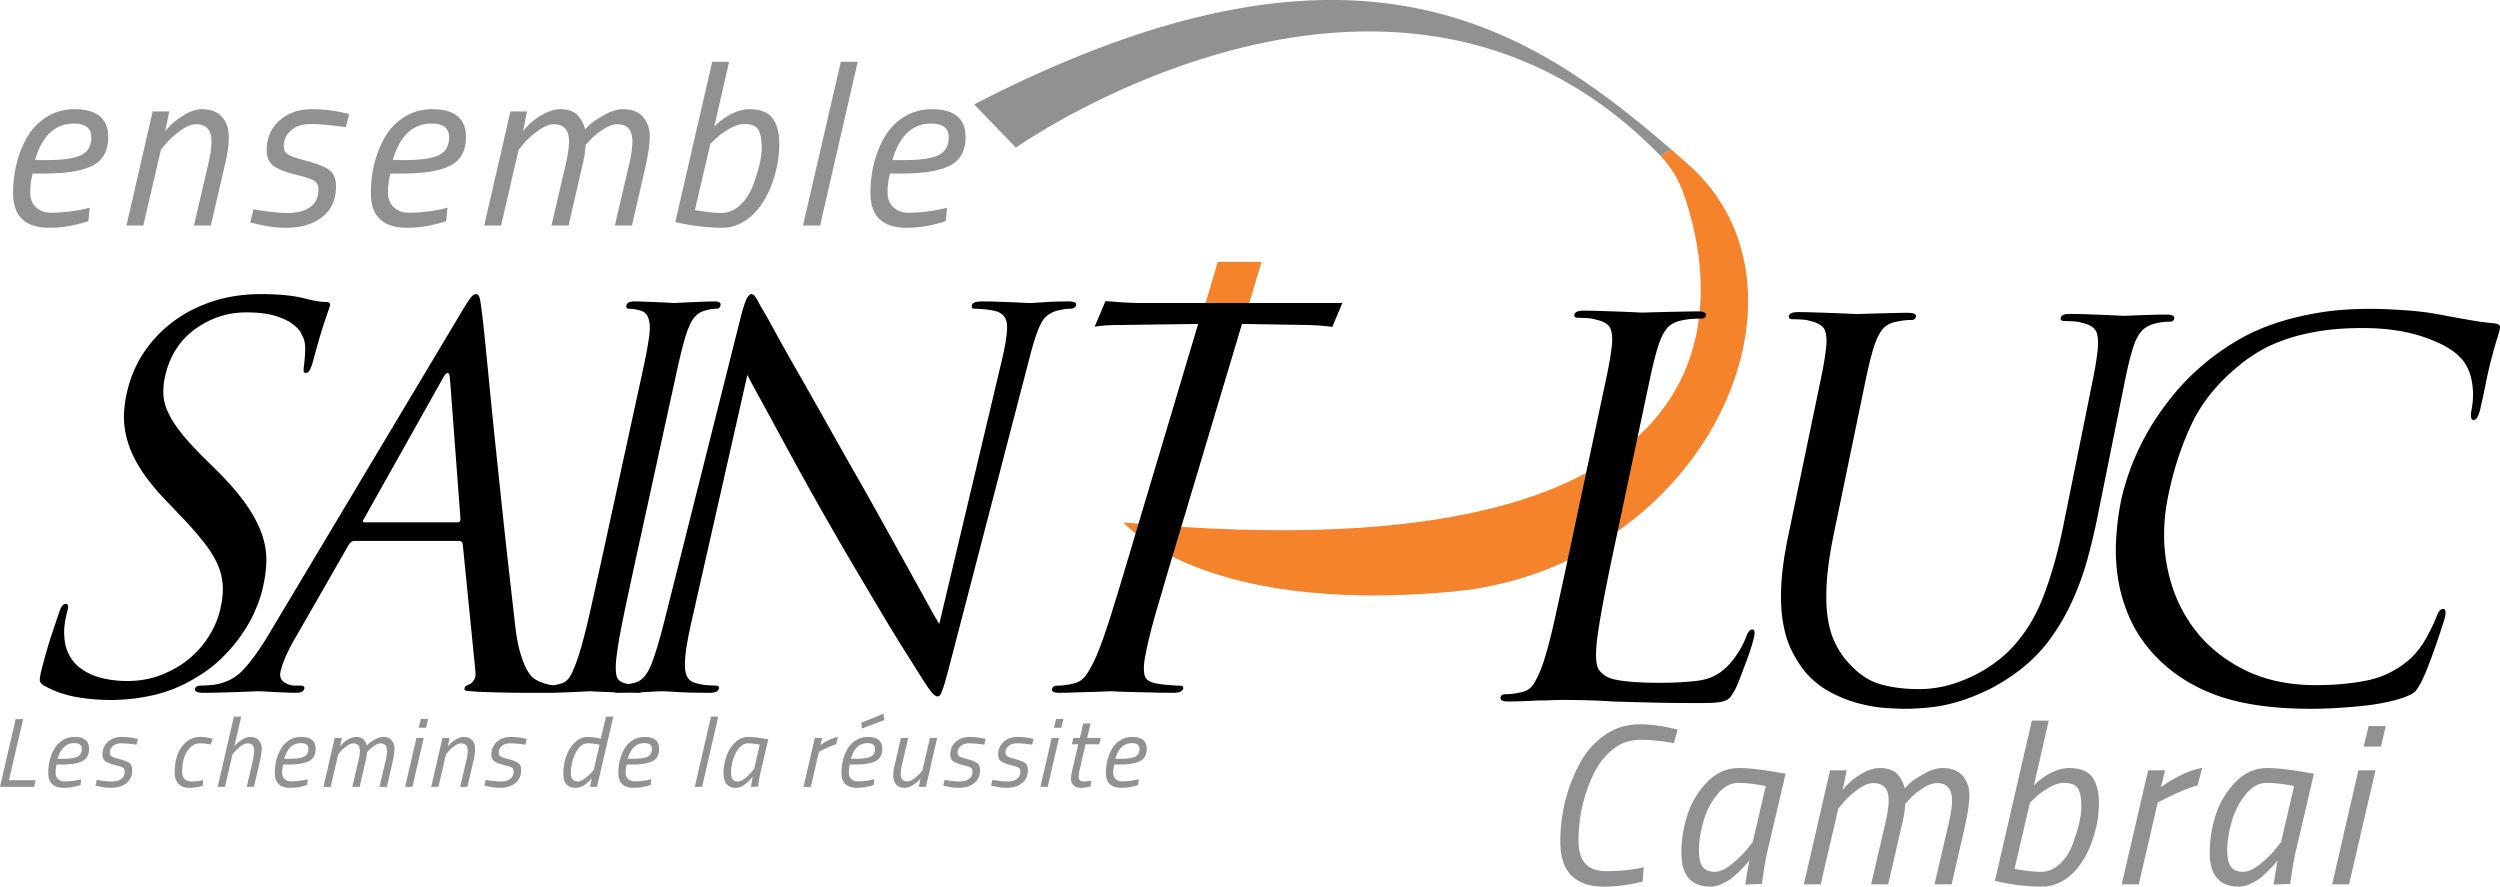
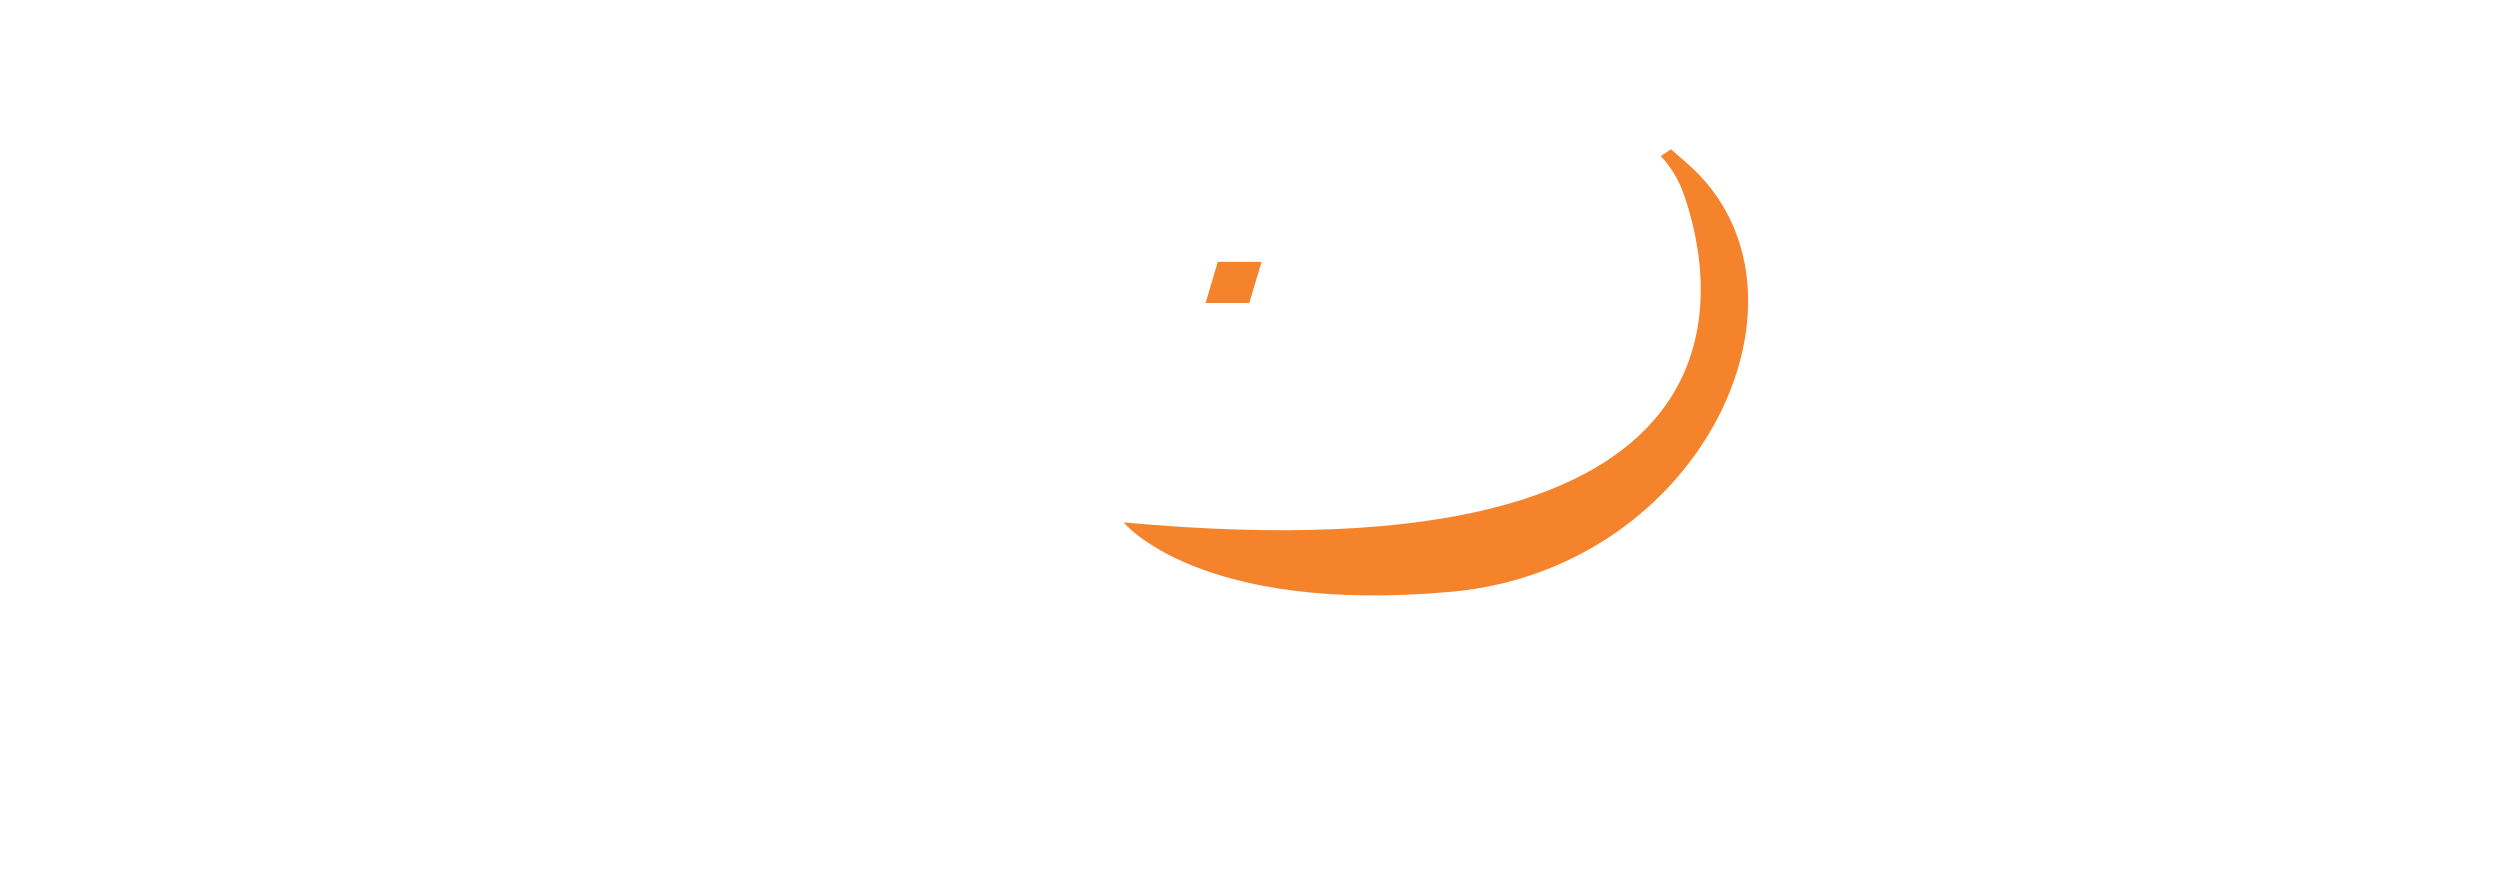
<svg xmlns="http://www.w3.org/2000/svg" width="676.722" height="240" viewBox="0 0 676.722 240">
  <path d="M341.495 70.883h-11.861l-3.297 11.138h11.82l3.338-11.138zM456.69 44.226c-1.447-1.287-2.894-2.533-4.382-3.82l-2.775 1.85c2.775 2.895 4.865 6.393 6.192 10.172 8.323 23.602 24.93 105.224-151.583 88.98 0 0 20.265 25.01 88.739 18.777 68.474-6.232 103.092-81.702 63.81-115.96z" fill="#f5832c" />
-   <path d="M65.483 171.686c1.46-2.134 2.614-4.18 3.464-6.132.848-1.949 1.46-3.625 1.834-5.02.745-2.788 1.18-5.463 1.3-8.027.124-2.56-.246-5.122-1.11-7.688-.863-2.564-2.257-5.247-4.186-8.049-1.93-2.8-4.525-5.836-7.786-9.11l-3.127-3.09c-2.689-2.619-4.865-4.96-6.529-7.022-1.666-2.06-2.92-3.983-3.767-5.765-.848-1.782-1.302-3.541-1.357-5.28-.063-1.736.17-3.591.69-5.564 1.363-5.171 4.095-9.193 8.2-12.066 4.104-2.873 8.611-4.31 13.514-4.31 3.206 0 5.811.307 7.818.919 2.004.613 3.578 1.342 4.72 2.19 1.14.847 1.928 1.696 2.362 2.543.431.846.693 1.46.783 1.835.269.754.362 1.905.277 3.459-.085 1.552-.193 2.75-.324 3.597a11.414 11.414 0 0 0-.075 1.34c.005.329.244.493.715.493.66 0 1.278-1.08 1.856-3.244 1.282-4.798 2.337-8.399 3.169-10.802.83-2.402 1.296-3.79 1.397-4.169.176-.658-.21-.99-1.15-.99-.568 0-1.192-.046-1.874-.141-.683-.093-1.647-.284-2.89-.567-1.668-.47-3.53-.825-5.59-1.06-2.059-.234-4.458-.353-7.191-.353-4.53 0-8.749.614-12.656 1.837-3.91 1.227-7.433 2.97-10.574 5.231a33.876 33.876 0 0 0-7.987 8.051c-2.183 3.103-3.768 6.537-4.755 10.292-.642 2.442-1.006 4.813-1.092 7.11-.09 2.3.223 4.69.935 7.17.707 2.484 1.892 5.033 3.551 7.653 1.656 2.622 3.956 5.47 6.896 8.553l4.962 5.184c2.335 2.517 4.268 4.78 5.798 6.785 1.53 2.002 2.673 3.96 3.433 5.866a16.505 16.505 0 0 1 1.18 5.864c.027 2-.28 4.209-.924 6.626-.594 2.23-1.609 4.458-3.046 6.686a25.39 25.39 0 0 1-5.29 5.91c-2.094 1.717-4.55 3.127-7.368 4.241-2.818 1.11-5.91 1.666-9.275 1.666-2.337 0-4.56-.253-6.669-.763s-3.975-1.32-5.597-2.433a10.527 10.527 0 0 1-3.685-4.38c-.836-1.808-1.19-4.011-1.07-6.61.08-1.022.214-1.97.401-2.856.182-.879.363-1.648.534-2.3.268-1.02.074-1.531-.581-1.531-.656 0-1.228.746-1.71 2.23a589.412 589.412 0 0 0-1.884 5.57c-.871 2.601-1.767 5.661-2.692 9.184-.487 1.853-.717 3.08-.687 3.683.029.603.496 1.132 1.404 1.596 2.53 1.389 5.311 2.361 8.344 2.917a52.59 52.59 0 0 0 9.45.832c3.828 0 7.682-.439 11.56-1.318 3.878-.883 7.593-2.385 11.153-4.514 2.871-1.666 5.36-3.543 7.46-5.631 2.1-2.085 3.878-4.195 5.338-6.328zm222.995-88.042c.465-.048.861-.072 1.195-.072.912 0 1.45-.329 1.62-.99.17-.658-.49-.99-1.98-.99-2.57 0-4.825.072-6.762.213-1.945.14-3.251.212-3.913.212-.327 0-.92-.022-1.779-.071-.858-.046-1.884-.094-3.07-.141a790.482 790.482 0 0 0-3.822-.141 118.332 118.332 0 0 0-4.14-.071c-1.664 0-2.57.33-2.739.989-.169.661.075.99.736.99.501 0 1.339.05 2.513.14 1.18.096 2.309.284 3.4.567 1.755.567 2.709 1.79 2.846 3.675.136 1.885-.341 5.133-1.439 9.74L254.25 168.9c-.702-1.117-1.754-2.948-3.152-5.506a3221.918 3221.918 0 0 0-4.894-8.86 6629.59 6629.59 0 0 1-5.967-10.762 2040.58 2040.58 0 0 0-6.33-11.345 2340.479 2340.479 0 0 1-9.627-16.989 2418.997 2418.997 0 0 0-8.453-14.924 601.435 601.435 0 0 1-6.218-11.077c-1.616-2.967-2.603-4.734-2.96-5.298a40.718 40.718 0 0 1-1.59-2.83c-.588-1.131-1.129-1.696-1.627-1.696-.496 0-.973.493-1.426 1.484-.457.991-1.025 2.854-1.707 5.584l-20.211 80.408c-1.578 6.313-2.906 10.718-3.981 13.22-1.078 2.503-2.454 3.986-4.129 4.445-.569.214-1.143.277-1.714.398-.23-.045-.514-.065-.728-.117-1.616-.28-2.525-1.113-2.73-2.503-.207-1.39-.16-3.104.14-5.142.356-2.966 1.09-7.074 2.202-12.324 1.109-5.251 2.4-11.232 3.865-17.94l5.39-24.661 2.919-13.358 1.816-8.31c.472-2.161.865-3.879 1.18-5.148.314-1.27.631-2.47.952-3.599.68-2.447 1.437-4.307 2.267-5.58.83-1.272 2.018-2.096 3.573-2.474.702-.188 1.26-.305 1.676-.352.414-.048.803-.072 1.173-.072.586 0 .944-.283 1.067-.848.166-.753-.34-1.131-1.516-1.131-.81 0-1.808.024-2.993.071-1.187.048-2.336.093-3.45.14-1.113.048-2.098.096-2.952.142-.857.05-1.358.07-1.504.07-.149 0-.64-.02-1.474-.07a257.59 257.59 0 0 0-2.891-.141c-1.093-.048-2.26-.093-3.498-.141a85.284 85.284 0 0 0-3.183-.071c-1.177 0-1.846.378-2.01 1.131-.122.565.109.848.699.848.366 0 .87.05 1.512.14.64.096 1.234.239 1.783.427 2.133.66 2.81 3.299 2.025 7.911-.174 1.13-.38 2.328-.619 3.6-.24 1.268-.595 2.986-1.065 5.147l-1.81 8.31-2.908 13.358-5.37 24.662c-1.46 6.707-2.78 12.688-3.96 17.94-1.18 5.25-2.239 9.357-3.176 12.323-.66 2.038-1.345 3.752-2.047 5.142-.705 1.39-1.632 2.222-2.786 2.503-.55.187-1.126.323-1.728.416-.104.016-.186.01-.287.024-.148-.014-.257-.008-.41-.024a8.979 8.979 0 0 1-2.643-.697c-.655-.182-1.337-.505-2.047-.973-.713-.459-1.385-1.25-2.016-2.359-.631-1.114-1.243-2.64-1.834-4.59-.592-1.948-1.063-4.452-1.41-7.514l-1.514-13.25c-.606-5.307-1.225-10.92-1.85-16.845-.63-5.932-1.264-11.936-1.9-18.022a2052.38 2052.38 0 0 1-1.699-16.81c-.497-5.121-.928-9.47-1.29-13.047-.367-3.578-.617-5.793-.753-6.64-.24-2.168-.46-3.557-.656-4.172-.197-.612-.518-.92-.958-.92-.444 0-.926.332-1.447.99-.522.662-1.48 2.17-2.876 4.525L72.43 172.24c-2.12 3.529-4.244 6.471-6.372 8.836-2.128 2.36-4.783 3.772-7.964 4.235-.547.094-1.222.164-2.023.21-.8.047-1.415.066-1.855.066-.787 0-1.252.28-1.391.837-.186.74.554 1.109 2.216 1.109 1.577 0 3.157-.024 4.746-.07l4.497-.136c1.413-.05 2.629-.094 3.647-.14a55.4 55.4 0 0 1 2.054-.07c.348 0 .933.023 1.754.07.82.046 1.705.09 2.657.14.953.042 1.947.089 2.986.136 1.039.046 1.953.07 2.74.07 1.314 0 2.064-.37 2.252-1.109.14-.556-.228-.837-1.102-.837h-1.314a5.315 5.315 0 0 1-3.103-.969c-.932-.65-1.219-1.67-.867-3.06.656-2.59 2.054-5.7 4.2-9.318l14.161-24.694c.453-.745.986-1.117 1.602-1.117h28.336c.526 0 .85.278.97.839l3.416 34.29c.151 1.114.019 1.97-.4 2.574-.419.603-.872.996-1.355 1.18-.663.186-1.051.509-1.17.972-.12.463.165.716.853.762.69.047 1.634.117 2.837.21 2.25.09 4.488.16 6.71.207 2.219.046 4.248.07 6.087.07h7.747c.055 0 .095-.016.149-.016.522-.012 1.09-.03 1.72-.054 1.175-.047 2.315-.094 3.417-.136 1.104-.05 2.077-.094 2.925-.14.847-.047 1.344-.07 1.49-.07.146 0 .632.023 1.46.07.826.046 1.873.09 3.139.14l1.89.061a3.42 3.42 0 0 0 1.05.145c1.095 0 2.12-.02 3.138-.041.89.016 1.777.04 2.67.04.343 0 .551-.098.807-.162.33-.017.69-.024 1.01-.043 2.29-.14 3.724-.21 4.299-.21.574 0 1.994.07 4.256.21 2.264.136 5.162.206 8.691.206 1.479 0 2.31-.37 2.496-1.109.14-.556-.12-.837-.775-.837-.576 0-1.447-.042-2.614-.136a13.068 13.068 0 0 1-3.335-.697c-.752-.276-1.334-.739-1.744-1.389-.415-.646-.648-1.596-.704-2.847-.056-1.25.05-2.828.322-4.73.27-1.899.724-4.29 1.364-7.17l15.199-67.116c.662 1.317 1.734 3.31 3.214 5.988 1.478 2.674 3.203 5.84 5.176 9.496 1.971 3.652 4.132 7.611 6.485 11.866a868.432 868.432 0 0 0 7.301 12.96c2.28 4.01 4.686 8.158 7.224 12.44a3288.29 3288.29 0 0 0 7.084 11.93 434.112 434.112 0 0 0 5.604 9.189 974.234 974.234 0 0 0 2.679 4.244c1.161 1.854 2.115 3.357 2.846 4.517.725 1.156 1.336 2.059 1.824 2.708.49.646.895 1.086 1.2 1.32.314.229.595.345.836.345a.832.832 0 0 0 .63-.276c.165-.187.377-.607.626-1.253.248-.645.56-1.618.935-2.914.374-1.297.859-3.103 1.455-5.421l21.337-82.075c1.088-4.233 2.111-7.27 3.085-9.106.966-1.838 2.544-2.99 4.74-3.464.794-.188 1.423-.305 1.895-.352zm-164.613 57.748H98.681c-.528 0-.577-.325-.146-.98l21.282-37.923c1.143-2.066 1.805-2.066 1.984 0l2.842 37.922c.007.656-.252.98-.778.98zm184.177-59.37c-.844 0-2.372-.081-4.624-.202-1.447-.12-2.854-.201-4.181-.322l-2.935 6.956c.442-.08.884-.16 1.326-.2 1.609-.202 3.498-.282 5.67-.282l21.028-.282-17.53 58.704-.201.724c-1.528 5.066-2.895 9.69-4.182 13.911-.442 1.367-.844 2.735-1.246 4.021-1.609 5.267-3.056 9.369-4.303 12.344-.884 2.05-1.809 3.74-2.734 5.147-.925 1.367-2.13 2.211-3.618 2.493-.684.2-1.448.321-2.212.402-.764.12-1.488.16-2.13.16-.765 0-1.207.282-1.368.845-.241.723.402 1.085 1.89 1.085 1.045 0 2.292 0 3.82-.08 1.487-.04 2.975-.08 4.382-.12 1.408-.04 2.654-.081 3.74-.121 1.085-.08 1.728-.08 1.93-.08.16 0 .803 0 1.849.08 1.086.04 2.413.08 4.02.12 1.65.04 3.419.08 5.389.12 1.93.081 3.9.081 5.83.081 1.528 0 2.372-.362 2.613-1.085.161-.563-.16-.845-.884-.845-.644 0-1.609-.04-2.855-.16-1.206-.08-2.332-.201-3.297-.402-2.05-.282-3.217-1.126-3.458-2.493-.241-1.408-.16-3.096.282-5.147.522-2.975 1.527-7.077 3.055-12.344.402-1.327.764-2.654 1.207-4.06a863.676 863.676 0 0 1 4.1-13.872l17.773-59.428h.281l17.45.282c2.614.08 4.865.241 6.715.522l2.734-6.513c-.724.04-1.488.04-2.292.04h-53.034zm166.338 88.362c-.656 0-1.205.607-1.648 1.82-.463 1.312-1.187 2.757-2.175 4.348-.992 1.588-2.074 2.944-3.25 4.068-2.123 2.057-4.71 3.276-7.753 3.648-3.05.373-6.46.556-10.231.555-2.737-.001-5.059-.073-6.967-.212-1.907-.143-3.472-.329-4.697-.566-1.225-.233-2.196-.565-2.91-.988-.717-.422-1.296-.915-1.745-1.48-1.066-1.215-1.261-4.313-.587-9.28.673-4.965 2.097-12.59 4.272-22.866l5.266-24.877 2.802-13.237c.725-3.43 1.305-6.167 1.737-8.206.45-2.13.832-3.822 1.144-5.071.312-1.25.633-2.43.962-3.54.695-2.404 1.527-4.228 2.496-5.473.965-1.242 2.519-2.042 4.656-2.399a17.404 17.404 0 0 1 2.675-.328c.9-.04 1.581-.06 2.05-.057.747.005 1.183-.27 1.3-.823.155-.737-.518-1.113-2.013-1.123-1.03-.007-2.37.007-4.017.043l-4.88.105a583.3 583.3 0 0 0-4.246.11c-1.232.04-1.938.057-2.127.055s-.816-.027-1.885-.082c-1.068-.052-2.37-.108-3.911-.165-1.537-.057-3.197-.113-4.97-.172-1.775-.058-3.46-.093-5.06-.104-1.5-.01-2.335.357-2.493 1.096-.118.554.198.835.953.84.656.004 1.476.033 2.45.086.977.053 1.73.173 2.252.361 2.25.48 3.62 1.323 4.12 2.53.493 1.208.579 3.017.257 5.425a83.57 83.57 0 0 1-.544 3.544c-.219 1.251-.555 2.944-1.008 5.076l-1.746 8.212-2.817 13.247-5.232 24.613c-1.431 6.73-2.733 12.742-3.906 18.031-1.174 5.298-2.267 9.45-3.283 12.45-.722 2.064-1.498 3.8-2.315 5.21-.826 1.41-1.974 2.255-3.457 2.539-.706.19-1.445.327-2.222.422a18.05 18.05 0 0 1-2.167.138c-.757 0-1.197.284-1.317.85-.161.75.517 1.126 2.036 1.127a142.977 142.977 0 0 0 8.166-.28c1.422 0 2.681-.024 3.783-.07 1.096-.048 1.79-.072 2.073-.072 2.081 0 4.257.025 6.518.073 2.26.047 4.884.162 7.872.352 3.004.091 6.383.186 10.142.281 3.753.095 8.18.143 13.273.144 1.882 0 3.377-.047 4.482-.142 1.1-.094 1.966-.28 2.59-.559.622-.284 1.099-.654 1.435-1.126.33-.469.728-1.122 1.185-1.965.5-1.03 1.015-2.27 1.555-3.722a634.95 634.95 0 0 1 1.596-4.282 54.963 54.963 0 0 0 1.282-3.784c.325-1.123.532-1.87.61-2.242.292-1.402.154-2.105-.411-2.106zm100.662-66.559c.426-2.113.784-3.79 1.084-5.03.293-1.24.598-2.41.913-3.511.667-2.385 1.466-4.171 2.396-5.36.934-1.187 2.368-2.003 4.304-2.452.866-.177 1.555-.286 2.072-.33a16.366 16.366 0 0 1 1.466-.059c.736.005 1.159-.268 1.27-.817.146-.731-.516-1.104-1.99-1.114a92.799 92.799 0 0 0-3.4.047c-1.253.037-2.463.074-3.623.112-1.164.039-2.162.078-3.001.117-.84.043-1.398.06-1.674.058-.186-.001-.76-.026-1.715-.081-.961-.05-2.131-.105-3.507-.16-1.372-.056-2.889-.11-4.541-.168a173.248 173.248 0 0 0-4.837-.102c-1.48-.01-2.293.353-2.442 1.086-.112.55.197.828.94.833.645.005 1.452.033 2.414.086.958.052 1.7.171 2.219.358 2.213.476 3.572 1.312 4.068 2.508.497 1.2.597 2.993.3 5.382-.13 1.102-.3 2.273-.5 3.515-.209 1.24-.521 2.92-.949 5.034l-1.647 8.145-2.656 13.138-3.504 17.328c-1.46 7.223-3.311 13.712-5.542 19.462-2.236 5.757-5.388 10.634-9.456 14.632-3.125 2.98-6.835 5.398-11.134 7.26-4.302 1.865-8.605 2.797-12.908 2.795-4.023-.001-7.602-.47-10.732-1.405-3.135-.936-6.1-3.038-8.893-6.31-1.208-1.403-2.273-3.06-3.19-4.976-.92-1.915-1.565-4.226-1.943-6.933-.378-2.705-.443-5.894-.196-9.58.245-3.675.89-8.027 1.93-13.045l4.034-19.487 2.731-13.19 1.693-8.176c.44-2.122.808-3.808 1.117-5.052.3-1.246.614-2.42.937-3.527.685-2.395 1.508-4.234 2.471-5.52.967-1.285 2.404-2.06 4.326-2.325.874-.178 1.57-.288 2.091-.331a16.676 16.676 0 0 1 1.48-.06c.742.005 1.17-.27 1.284-.82.151-.735-.514-1.11-2.003-1.12-1.023-.007-2.259.008-3.707.045-1.456.037-2.88.072-4.285.109a575.67 575.67 0 0 0-3.796.112c-1.129.04-1.83.057-2.111.055a70.04 70.04 0 0 1-2.15-.084 486.918 486.918 0 0 0-4.024-.164c-1.53-.057-3.15-.113-4.865-.171a182.483 182.483 0 0 0-4.952-.103c-1.494-.01-2.317.355-2.47 1.091-.116.552.199.832.944.837.655.004 1.466.033 2.437.086.97.053 1.715.172 2.237.36 2.232.479 3.6 1.318 4.099 2.52.495 1.205.587 3.006.276 5.406a84.057 84.057 0 0 1-.527 3.532c-.212 1.246-.54 2.932-.981 5.057l-1.702 8.182-2.746 13.199-4.23 20.34c-1.065 5.115-1.691 9.585-1.875 13.41-.188 3.825-.019 7.206.495 10.146.517 2.944 1.308 5.466 2.372 7.568 1.066 2.106 2.272 4 3.612 5.683 2.05 2.34 4.366 4.188 6.949 5.545 2.579 1.357 5.163 2.36 7.747 3.016 2.584.653 4.965 1.05 7.137 1.191 2.171.142 3.865.213 5.085.213 2.057 0 4.28-.118 6.668-.354 2.382-.232 4.867-.722 7.45-1.467 2.582-.745 5.293-1.796 8.137-3.148 2.84-1.351 5.743-3.144 8.715-5.378 3.301-2.515 6.114-5.372 8.44-8.58a59.698 59.698 0 0 0 5.985-10.304 75.528 75.528 0 0 0 4.082-11.261 172.29 172.29 0 0 0 2.724-11.45l2.987-14.822 2.646-13.131 1.64-8.14zm101.492-15.808c-.182-.229-.63-.391-1.34-.488a78.146 78.146 0 0 1-6.471-.866 616.745 616.745 0 0 1-7.083-1.279 79.843 79.843 0 0 0-10.154-1.37c-3.52-.25-6.653-.387-9.393-.406-5.311-.037-10.172.32-14.584 1.065-4.415.748-8.451 1.75-12.1 3.008-3.651 1.26-6.996 2.797-10.023 4.61-3.037 1.819-5.765 3.729-8.195 5.732-3.645 3.01-6.826 6.233-9.544 9.667-2.724 3.436-4.998 6.833-6.83 10.188-1.829 3.359-3.285 6.58-4.369 9.667-1.088 3.09-1.86 5.788-2.324 8.094a73.985 73.985 0 0 0-1.31 10.333 50.096 50.096 0 0 0 .508 10.629c.543 3.527 1.56 7.006 3.052 10.44 1.491 3.44 3.602 6.689 6.33 9.756 4.56 5.02 10.227 8.788 17.006 11.298 6.767 2.512 15.375 3.766 25.817 3.766 2.215 0 4.514-.07 6.895-.211 2.376-.14 4.695-.323 6.952-.557 2.256-.23 4.39-.553 6.407-.97 2.016-.416 3.766-.903 5.255-1.46 1.396-.556 2.294-1.042 2.696-1.458.405-.417.958-1.272 1.673-2.567.6-1.202 1.267-2.753 2.002-4.65.734-1.892 1.42-3.764 2.053-5.612.636-1.848 1.18-3.485 1.643-4.916.459-1.432.717-2.285.77-2.56.107-.554.132-1.04.073-1.454-.054-.415-.268-.625-.634-.626-.644 0-1.234.692-1.78 2.076-.436 1.292-1.323 3.161-2.67 5.605-1.351 2.45-2.911 4.457-4.685 6.03-3.317 2.863-7.062 4.736-11.238 5.613-4.18.878-8.9 1.317-14.156 1.314-7.388-.003-13.874-1.417-19.462-4.252-5.594-2.835-10.122-6.599-13.587-11.285-3.465-4.685-5.816-10.092-7.047-16.205-1.234-6.11-1.183-12.491.147-19.138 1.421-7.101 3.541-13.66 6.364-19.68 2.815-6.012 7.242-11.436 13.271-16.27 1.431-1.181 3.14-2.365 5.124-3.546 1.981-1.178 4.33-2.243 7.049-3.188 2.712-.944 5.823-1.702 9.337-2.275 3.507-.572 7.55-.844 12.13-.814 6.037.04 11.372.852 16 2.434 4.63 1.586 7.924 3.433 9.89 5.546 1.524 1.565 2.54 3.63 3.049 6.19.505 2.566.502 5.174-.013 7.826-.372 1.92-.194 2.884.54 2.888.729.003 1.326-.956 1.79-2.876.106-.55.289-1.372.547-2.47.259-1.096.521-2.329.787-3.7.265-1.37.554-2.762.878-4.178a77.08 77.08 0 0 1 .933-3.765c.662-2.462 1.158-4.215 1.5-5.264.34-1.045.564-1.846.67-2.392.088-.456.036-.797-.146-1.027z" />
-   <path d="M12.005 46.97c6.008 0 10.39-.731 13.148-2.192 2.757-1.46 4.135-4.023 4.135-7.684 0-5.02-3.045-7.531-9.135-7.531-2.756 0-5.236.679-7.437 2.038a15.472 15.472 0 0 0-5.277 5.37c-2.594 4.483-3.89 9.588-3.89 15.307 0 6.255 3.271 9.38 9.815 9.38 3.373 0 6.891-.597 10.555-1.788l.37-3.642-1.543.369c-3.086.66-6.092.987-9.013.987-1.563 0-2.88-.482-3.95-1.448-1.07-.968-1.604-2.337-1.604-4.106s.226-3.457.68-5.06h3.146zm7.963-13.518c3.17 0 4.754 1.233 4.754 3.703 0 2.346-.927 3.962-2.779 4.845-1.85.885-4.876 1.327-9.074 1.327H9.475c1.934-6.583 5.432-9.875 10.493-9.875zm33.084.184c2.797 0 4.197 1.544 4.197 4.63 0 1.81-.393 4.28-1.174 7.407l-3.58 15.369h4.568l3.641-15.679c.823-3.29 1.235-6.049 1.235-8.27 0-2.222-.616-4.032-1.851-5.432-1.235-1.397-3.045-2.098-5.432-2.098-1.563 0-3.22.555-4.968 1.667-1.75 1.11-2.923 1.996-3.52 2.654a42.422 42.422 0 0 0-1.449 1.667l1.112-5.372h-4.508l-7.097 30.863h4.566l4.753-20.493 1.42-1.728c.987-1.152 2.273-2.304 3.858-3.457 1.584-1.15 2.994-1.728 4.229-1.728zM90.95 50.424c0-2.096-.64-3.588-1.915-4.474-1.276-.883-3.26-1.676-5.956-2.375-2.696-.7-4.414-1.298-5.154-1.79-.74-.496-1.111-1.236-1.111-2.223 0-1.646.638-3.055 1.914-4.227 1.274-1.174 3.094-1.76 5.462-1.76 2.366 0 5.503.287 9.412.864l.927-3.58-1.42-.309c-2.758-.657-5.678-.987-8.764-.987-3.498 0-6.4 1.028-8.703 3.086-2.305 2.057-3.457 4.731-3.457 8.024 0 1.934.638 3.355 1.914 4.258 1.274.907 3.218 1.679 5.833 2.315 2.61.64 4.31 1.194 5.09 1.667s1.174 1.288 1.174 2.438c0 2.058-.742 3.622-2.222 4.69-1.482 1.072-3.467 1.606-5.957 1.606-2.489 0-5.626-.33-9.411-.987l-.866 3.579 1.421.308c2.92.742 5.698 1.111 8.332 1.111 3.95 0 7.18-.966 9.691-2.9 2.51-1.933 3.766-4.711 3.766-8.334zm19.255 11.234c3.373 0 6.891-.597 10.555-1.788l.371-3.642-1.543.369c-3.086.66-6.092.987-9.014.987-1.562 0-2.88-.482-3.95-1.448-1.07-.968-1.604-2.337-1.604-4.106s.226-3.457.68-5.06h3.147c6.007 0 10.39-.731 13.148-2.192 2.756-1.46 4.134-4.023 4.134-7.684 0-5.02-3.045-7.531-9.135-7.531-2.756 0-5.236.679-7.437 2.038a15.472 15.472 0 0 0-5.277 5.37c-2.593 4.483-3.89 9.588-3.89 15.307 0 6.255 3.272 9.38 9.815 9.38zm6.605-28.206c3.169 0 4.753 1.233 4.753 3.703 0 2.346-.927 3.962-2.778 4.845-1.852.885-4.877 1.327-9.074 1.327h-3.395c1.934-6.583 5.432-9.875 10.494-9.875zm49.625 27.59h4.63l3.579-15.555c.822-3.703 1.235-6.583 1.235-8.64s-.609-3.786-1.822-5.186c-1.213-1.397-3.014-2.098-5.401-2.098-1.522 0-3.188.504-4.999 1.511-1.812 1.01-3.054 1.822-3.734 2.439a23.78 23.78 0 0 0-1.574 1.543c-.206-1.235-.782-2.427-1.728-3.58-1.029-1.275-2.696-1.913-5-1.913-1.975 0-4.218.905-6.729 2.715a16.77 16.77 0 0 0-3.331 3.273l1.111-5.372h-4.508l-7.097 30.863h4.567l4.753-20.493 1.42-1.728c.987-1.152 2.273-2.304 3.857-3.457 1.584-1.15 2.972-1.728 4.168-1.728 2.798 0 4.196 1.544 4.196 4.63 0 1.81-.391 4.28-1.173 7.407l-3.579 15.369h4.628l3.58-15.555c.576-2.262.928-4.36 1.05-6.294l1.297-1.359c.864-.946 2.004-1.883 3.426-2.81 1.42-.924 2.703-1.388 3.856-1.388 2.717 0 4.074 1.565 4.074 4.69 0 1.772-.391 4.22-1.173 7.347l-3.579 15.369zm36.292-31.48c-.906 0-1.852.166-2.84.495-2.345.782-4.527 2.182-6.543 4.196l4.013-17.528h-4.569l-9.999 43.39 2.038.432c3.786.742 7.408 1.111 10.863 1.111 1.81 0 3.62-.514 5.433-1.543 3.166-1.851 5.656-4.998 7.468-9.443 1.563-3.868 2.346-7.755 2.346-11.666 0-3.004-.597-5.328-1.79-6.974s-3.334-2.47-6.42-2.47zm1.11 20.617c-.78 2.099-1.933 3.868-3.457 5.307-1.521 1.44-3.23 2.161-5.122 2.161s-4.28-.267-7.16-.803l4.198-17.962 1.42-1.295c.904-.905 2.117-1.8 3.641-2.684 1.522-.886 2.859-1.327 4.013-1.327 1.932 0 3.218.483 3.856 1.449.638.967.958 2.666.958 5.092 0 2.429-.783 5.782-2.346 10.062zm28.333-33.454h-4.567l-10.246 44.317h4.63l10.183-44.317zm13.27 44.933c3.372 0 6.89-.597 10.554-1.788l.371-3.642-1.543.369c-3.086.66-6.092.987-9.013.987-1.563 0-2.88-.482-3.95-1.448-1.07-.968-1.605-2.337-1.605-4.106s.226-3.457.68-5.06h3.147c6.008 0 10.39-.731 13.148-2.192 2.756-1.46 4.135-4.023 4.135-7.684 0-5.02-3.045-7.531-9.136-7.531-2.756 0-5.236.679-7.436 2.038a15.472 15.472 0 0 0-5.278 5.37c-2.593 4.483-3.889 9.588-3.889 15.307 0 6.255 3.27 9.38 9.814 9.38zm6.604-28.206c3.169 0 4.753 1.233 4.753 3.703 0 2.346-.927 3.962-2.778 4.845-1.851.885-4.877 1.327-9.074 1.327h-3.395c1.934-6.583 5.433-9.875 10.494-9.875zM6.25 194.66H4.24L0 212.993h9.245l.397-1.802H2.436l3.815-16.53zm13.935 4.822c-1.183 0-2.248.29-3.192.876a6.631 6.631 0 0 0-2.266 2.304c-1.113 1.924-1.668 4.115-1.668 6.57 0 2.685 1.403 4.024 4.21 4.024 1.45 0 2.96-.255 4.532-.765l.16-1.563-.662.157a18.524 18.524 0 0 1-3.87.424c-.672 0-1.235-.208-1.694-.62-.46-.417-.69-1.006-.69-1.763 0-.758.097-1.485.291-2.172h1.353c2.578 0 4.458-.314 5.642-.942 1.182-.625 1.775-1.724 1.775-3.298 0-2.156-1.308-3.232-3.92-3.232zm.768 5.34c-.795.377-2.093.57-3.893.57h-1.459c.83-2.828 2.332-4.241 4.504-4.241 1.36 0 2.04.53 2.04 1.59 0 1.005-.397 1.7-1.192 2.081zm12.001-5.34c-1.501 0-2.746.444-3.736 1.323-.987.884-1.482 2.034-1.482 3.444 0 .832.273 1.44.82 1.83.549.388 1.383.718 2.504.993s1.851.514 2.187.715c.334.204.503.553.503 1.048 0 .883-.318 1.555-.955 2.01-.636.464-1.488.691-2.556.691s-2.415-.14-4.04-.424l-.371 1.536.61.133c1.253.318 2.445.475 3.576.475 1.696 0 3.082-.412 4.16-1.244 1.076-.829 1.615-2.023 1.615-3.574 0-.903-.274-1.543-.82-1.924-.548-.377-1.4-.718-2.558-1.017-1.157-.302-1.893-.557-2.211-.77-.318-.211-.477-.53-.477-.953 0-.707.273-1.312.82-1.814.548-.503 1.33-.754 2.345-.754 1.017 0 2.362.121 4.04.369l.399-1.535-.61-.134a16.143 16.143 0 0 0-3.763-.424zm21.298 0c-1.518 0-2.817.467-3.893 1.406-2.05 1.782-3.075 4.562-3.075 8.344 0 1.288.35 2.28 1.047 2.98.699.699 1.66 1.044 2.888 1.044 1.227 0 2.45-.184 3.67-.553l.133-1.563-.53.106c-.937.192-1.75.29-2.439.29-.97 0-1.669-.223-2.093-.675s-.636-1.119-.636-2.002c0-2.894.717-5.058 2.146-6.491.76-.774 1.67-1.162 2.73-1.162.759 0 1.713.106 2.862.318l.502-1.54-.477-.133c-1.06-.243-2.004-.369-2.835-.369zm13.46 0c-.671 0-1.382.24-2.134.715-.75.479-1.258.86-1.523 1.154-.265.29-.475.534-.634.726l1.88-8.104h-1.986l-4.398 19.02h1.987l2.012-8.768.24-.29c.174-.212.404-.471.687-.77 1.254-1.288 2.314-1.936 3.18-1.936 1.182 0 1.775.664 1.775 1.987 0 .672-.16 1.732-.477 3.18l-1.537 6.597h1.961l1.537-6.675c.37-1.52.556-2.737.556-3.656 0-.918-.265-1.68-.795-2.28-.53-.598-1.308-.9-2.33-.9zm13.802 0c-1.184 0-2.248.29-3.192.876a6.631 6.631 0 0 0-2.266 2.304c-1.113 1.924-1.669 4.115-1.669 6.57 0 2.685 1.404 4.024 4.212 4.024 1.449 0 2.958-.255 4.53-.765l.16-1.563-.662.157a18.524 18.524 0 0 1-3.87.424c-.67 0-1.234-.208-1.694-.62-.46-.417-.689-1.006-.689-1.763 0-.758.096-1.485.29-2.172h1.353c2.578 0 4.46-.314 5.643-.942 1.182-.625 1.775-1.724 1.775-3.298 0-2.156-1.308-3.232-3.92-3.232zm.768 5.34c-.795.377-2.093.57-3.893.57h-1.46c.831-2.828 2.333-4.241 4.505-4.241 1.36 0 2.04.53 2.04 1.59 0 1.005-.397 1.7-1.192 2.081zm21.405-5.34c-.652 0-1.368.216-2.146.648-.777.436-1.311.781-1.602 1.048-.29.263-.516.487-.675.664-.088-.53-.336-1.045-.742-1.54-.442-.545-1.156-.82-2.146-.82-.848 0-1.81.389-2.888 1.166a7.17 7.17 0 0 0-1.43 1.402l.476-2.301H90.6l-3.045 13.244h1.96l2.04-8.795.61-.742c.422-.495.976-.99 1.655-1.485.68-.494 1.276-.742 1.788-.742 1.2 0 1.8.664 1.8 1.987 0 .778-.166 1.838-.502 3.18l-1.537 6.597h1.987l1.537-6.675a14.89 14.89 0 0 0 .45-2.701l.557-.585c.371-.405.86-.81 1.47-1.206.61-.396 1.16-.597 1.656-.597 1.166 0 1.749.672 1.749 2.015 0 .761-.169 1.81-.505 3.153l-1.535 6.596h1.987l1.535-6.675c.354-1.59.53-2.827.53-3.71s-.26-1.626-.781-2.227c-.52-.597-1.294-.899-2.319-.899zm9.644-2.49h2.012l.558-2.383h-1.987l-.583 2.384zm-3.656 16.001h1.96l3.072-13.244h-1.987l-3.045 13.244zm15.816-13.511c-.671 0-1.382.24-2.132.715-.752.479-1.254.856-1.51 1.138a20.13 20.13 0 0 0-.622.715l.475-2.301h-1.934l-3.045 13.244h1.96l2.04-8.795.61-.742c.422-.495.976-.99 1.655-1.485.68-.494 1.284-.742 1.814-.742 1.202 0 1.803.664 1.803 1.987 0 .778-.17 1.838-.505 3.18l-1.535 6.597h1.96l1.564-6.73c.351-1.413.528-2.595.528-3.55 0-.954-.265-1.731-.793-2.332-.53-.597-1.308-.899-2.333-.899zm12.742 0c-1.502 0-2.747.444-3.736 1.323-.988.884-1.482 2.034-1.482 3.444 0 .832.273 1.44.82 1.83.548.388 1.382.718 2.503.993s1.852.514 2.188.715c.333.204.502.553.502 1.048 0 .883-.318 1.555-.954 2.01-.636.464-1.488.691-2.556.691s-2.415-.14-4.04-.424l-.372 1.536.61.133c1.253.318 2.445.475 3.576.475 1.696 0 3.082-.412 4.16-1.244 1.076-.829 1.616-2.023 1.616-3.574 0-.903-.275-1.543-.82-1.924-.548-.377-1.4-.718-2.559-1.017-1.156-.302-1.892-.557-2.21-.77s-.478-.53-.478-.953c0-.707.273-1.312.821-1.814.548-.503 1.33-.754 2.344-.754 1.017 0 2.362.121 4.04.369l.4-1.535-.611-.134a16.143 16.143 0 0 0-3.762-.424zm24.4.475l-.53-.106c-1.096-.243-2.093-.369-2.995-.369-1.34 0-2.534.522-3.575 1.563-1.042 1.044-1.81 2.305-2.305 3.789a14.319 14.319 0 0 0-.742 4.555c0 2.58 1.114 3.867 3.338 3.867.848 0 1.704-.298 2.57-.899a9.709 9.709 0 0 0 1.02-.86c.362-.345.623-.632.782-.86l-.504 2.356h1.908l4.423-19.02h-1.987l-1.403 5.984zm-1.934 8.454l-.662.766c-.46.53-1.042 1.056-1.75 1.578-.706.522-1.324.781-1.852.781-1.273 0-1.909-.722-1.909-2.17 0-1.167.167-2.36.503-3.578.336-1.221.866-2.29 1.59-3.208.725-.915 1.559-1.374 2.503-1.374s2 .13 3.167.396l-1.59 6.809zm13.802-8.929c-1.184 0-2.248.29-3.193.876a6.631 6.631 0 0 0-2.265 2.304c-1.114 1.924-1.67 4.115-1.67 6.57 0 2.685 1.405 4.024 4.212 4.024 1.449 0 2.959-.255 4.531-.765l.16-1.563-.662.157a18.525 18.525 0 0 1-3.87.424c-.671 0-1.235-.208-1.694-.62-.46-.417-.69-1.006-.69-1.763 0-.758.097-1.485.291-2.172h1.353c2.578 0 4.459-.314 5.642-.942 1.182-.625 1.775-1.724 1.775-3.298 0-2.156-1.307-3.232-3.92-3.232zm.767 5.34c-.795.377-2.093.57-3.893.57h-1.459c.83-2.828 2.333-4.241 4.504-4.241 1.36 0 2.04.53 2.04 1.59 0 1.005-.397 1.7-1.192 2.081zm12.797 8.171h1.987l4.37-19.02h-1.96l-4.397 19.02zm14.463-13.511c-1.394 0-2.62.542-3.68 1.63s-1.825 2.355-2.292 3.816a14.218 14.218 0 0 0-.703 4.382c0 2.63 1.131 3.946 3.39 3.946.425 0 .874-.11 1.351-.33.477-.22.884-.467 1.22-.742.335-.27.72-.636 1.152-1.083.432-.452.693-.758.781-.915-.07.369-.23 1.315-.477 2.835l1.934-.079.106-.69c.177-1.344.389-2.51.636-3.5l2.015-8.606-1.008-.189c-1.873-.314-3.347-.475-4.425-.475zm1.618 8.583l-.69.876c-.476.581-1.073 1.162-1.788 1.736s-1.374.86-1.973.86c-.6 0-1.052-.185-1.352-.558-.3-.37-.45-1.033-.45-1.987 0-.954.167-2.034.503-3.243s.875-2.27 1.617-3.18c.74-.912 1.557-1.363 2.45-1.363.892 0 1.956.121 3.193.369l-1.51 6.49zm18.384-8.316h-1.96l-3.072 13.244h1.987l2.199-9.51.793-.396c1.608-.813 2.888-1.343 3.842-1.59l.53-2.043c-1.555.319-3.153 1.069-4.794 2.254l.475-1.959zm10.598-4.084l.184 1.54 6.041-2.278-.186-1.751-6.04 2.49zm1.775 3.817c-1.184 0-2.248.29-3.193.876a6.631 6.631 0 0 0-2.265 2.304c-1.113 1.924-1.67 4.115-1.67 6.57 0 2.685 1.405 4.024 4.212 4.024 1.449 0 2.959-.255 4.531-.765l.16-1.563-.662.157a18.525 18.525 0 0 1-3.87.424c-.671 0-1.235-.208-1.694-.62-.46-.417-.69-1.006-.69-1.763 0-.758.097-1.485.291-2.172h1.353c2.578 0 4.459-.314 5.642-.942 1.182-.625 1.775-1.724 1.775-3.298 0-2.156-1.307-3.232-3.92-3.232zm.767 5.34c-.795.377-2.093.57-3.893.57h-1.459c.83-2.828 2.333-4.241 4.504-4.241 1.36 0 2.04.53 2.04 1.59 0 1.005-.397 1.7-1.192 2.081zm14.016 3.722l-.636.739c-.406.494-.95.99-1.63 1.484-.68.495-1.286.742-1.814.742-1.201 0-1.802-.664-1.802-1.987 0-.777.167-1.837.503-3.176l1.537-6.597h-1.961l-1.563 6.726c-.354 1.414-.53 2.596-.53 3.55s.265 1.731.795 2.332c.53.6 1.307.9 2.332.9.67 0 1.38-.236 2.132-.715.75-.475 1.255-.856 1.51-1.139.255-.283.463-.518.622-.715l-.477 2.305h1.934l3.047-13.244h-1.96l-2.039 8.795zm12.767-9.062c-1.502 0-2.746.444-3.736 1.323-.987.884-1.482 2.034-1.482 3.444 0 .832.273 1.44.82 1.83.548.388 1.383.718 2.504.993 1.12.275 1.851.514 2.187.715.334.204.502.553.502 1.048 0 .883-.318 1.555-.954 2.01-.636.464-1.488.691-2.556.691s-2.415-.14-4.04-.424l-.371 1.536.61.133c1.253.318 2.444.475 3.575.475 1.697 0 3.083-.412 4.16-1.244 1.076-.829 1.616-2.023 1.616-3.574 0-.903-.275-1.543-.82-1.924-.548-.377-1.4-.718-2.559-1.017-1.156-.302-1.892-.557-2.21-.77s-.477-.53-.477-.953c0-.707.273-1.312.82-1.814.548-.503 1.33-.754 2.344-.754 1.017 0 2.362.121 4.04.369l.4-1.535-.611-.134a16.144 16.144 0 0 0-3.762-.424zm12.956 0c-1.502 0-2.747.444-3.736 1.323-.988.884-1.483 2.034-1.483 3.444 0 .832.273 1.44.821 1.83.548.388 1.382.718 2.503.993s1.852.514 2.187.715c.334.204.503.553.503 1.048 0 .883-.318 1.555-.954 2.01-.636.464-1.488.691-2.556.691s-2.415-.14-4.04-.424l-.372 1.536.61.133c1.253.318 2.445.475 3.576.475 1.696 0 3.082-.412 4.16-1.244 1.076-.829 1.616-2.023 1.616-3.574 0-.903-.275-1.543-.82-1.924-.549-.377-1.4-.718-2.559-1.017-1.156-.302-1.893-.557-2.21-.77s-.478-.53-.478-.953c0-.707.273-1.312.82-1.814.549-.503 1.33-.754 2.345-.754 1.017 0 2.362.121 4.04.369l.399-1.535-.61-.134a16.144 16.144 0 0 0-3.762-.424zm9.881-2.49h2.012l.558-2.383h-1.987l-.583 2.384zm-3.656 16.001h1.96l3.072-13.244h-1.987l-3.045 13.244zm13.59-17.167h-1.987l-.928 3.923h-1.722l-.45 1.72h1.748l-1.536 6.545c-.282 1.127-.424 2.066-.424 2.808s.238 1.33.715 1.775c.477.44 1.13.66 1.961.66.829 0 1.704-.122 2.623-.37l.132-1.512-2.04.161c-.884 0-1.325-.408-1.325-1.217 0-.62.106-1.354.318-2.199l1.537-6.651h3.709l.424-1.72h-3.709l.954-3.923zm11.26 3.656c-1.184 0-2.248.29-3.193.876a6.631 6.631 0 0 0-2.265 2.304c-1.114 1.924-1.67 4.115-1.67 6.57 0 2.685 1.405 4.024 4.212 4.024 1.449 0 2.959-.255 4.531-.765l.16-1.563-.662.157a18.524 18.524 0 0 1-3.87.424c-.671 0-1.235-.208-1.694-.62-.46-.417-.69-1.006-.69-1.763 0-.758.097-1.485.291-2.172h1.353c2.578 0 4.459-.314 5.642-.942 1.182-.625 1.775-1.724 1.775-3.298 0-2.156-1.307-3.232-3.92-3.232zm.767 5.34c-.795.377-2.093.57-3.893.57H301.9c.83-2.828 2.333-4.241 4.504-4.241 1.36 0 2.04.53 2.04 1.59 0 1.005-.397 1.7-1.192 2.081zm136.646-8.768c-3.62 0-6.86 1.029-9.718 3.086-2.863 2.058-5.117 4.689-6.762 7.9-3.373 6.503-5.061 13.414-5.061 20.737 0 8.147 3.974 12.223 11.913 12.223 3.251 0 6.707-.452 10.37-1.359l.31-3.887-1.421.306c-2.635.495-5.513.743-8.643.743-2.63 0-4.554-.68-5.768-2.038-1.217-1.359-1.822-3.436-1.822-6.232 0-6.42 1.379-12.47 4.135-18.148 1.316-2.674 3.047-4.865 5.187-6.573 2.136-1.708 4.63-2.56 7.468-2.56s5.843.306 9.012.922l1.048-3.702-1.48-.307c-3.13-.742-6.05-1.11-8.768-1.11zm26.79 11.85c-3.25 0-6.113 1.265-8.579 3.797a22.288 22.288 0 0 0-5.34 8.886c-1.091 3.397-1.637 6.8-1.637 10.217 0 6.13 2.634 9.196 7.9 9.196.99 0 2.038-.26 3.149-.774 1.111-.51 2.058-1.087 2.839-1.727.781-.636 1.677-1.48 2.686-2.529s1.613-1.759 1.822-2.132c-.165.868-.538 3.067-1.112 6.604l4.504-.184.248-1.602c.412-3.13.907-5.843 1.48-8.148l4.692-20.06-2.344-.432c-4.362-.742-7.798-1.112-10.307-1.112zm3.766 19.998l-1.606 2.038c-1.11 1.355-2.5 2.706-4.166 4.04-1.669 1.34-3.2 2.007-4.598 2.007-1.402 0-2.45-.432-3.149-1.296-.699-.864-1.048-2.407-1.048-4.63 0-2.222.389-4.742 1.17-7.562.781-2.815 2.038-5.285 3.765-7.405 1.728-2.12 3.632-3.177 5.71-3.177s4.558.287 7.44.864l-3.518 15.121zm51.414-19.998c-1.523 0-3.188.503-4.998 1.512-1.814 1.01-3.055 1.822-3.734 2.439-.68.616-1.206 1.13-1.575 1.543-.208-1.237-.781-2.427-1.727-3.581-1.03-1.276-2.698-1.913-5.003-1.913-1.975 0-4.217.904-6.726 2.714a16.79 16.79 0 0 0-3.334 3.274l1.112-5.371h-4.508l-7.095 30.863h4.566l4.751-20.493 1.422-1.728c.985-1.154 2.273-2.305 3.856-3.46 1.586-1.15 2.972-1.727 4.17-1.727 2.795 0 4.193 1.543 4.193 4.63 0 1.81-.389 4.28-1.17 7.409l-3.581 15.369h4.63l3.58-15.557c.574-2.262.927-4.359 1.049-6.295l1.296-1.358c.863-.947 2.006-1.881 3.427-2.808 1.418-.926 2.702-1.39 3.856-1.39 2.717 0 4.072 1.567 4.072 4.692 0 1.771-.389 4.218-1.17 7.347l-3.58 15.369h4.628l3.581-15.557c.821-3.703 1.233-6.581 1.233-8.639s-.608-3.785-1.822-5.187c-1.213-1.398-3.011-2.097-5.399-2.097zm34.071 0c-.903 0-1.85.165-2.839.495-2.344.782-4.527 2.18-6.541 4.194l4.012-17.528h-4.57l-9.997 43.392 2.038.432c3.785.742 7.405 1.111 10.86 1.111 1.81 0 3.621-.514 5.435-1.543 3.165-1.853 5.654-4.999 7.468-9.443 1.563-3.868 2.344-7.755 2.344-11.666 0-3.004-.596-5.329-1.79-6.974-1.194-1.645-3.334-2.47-6.42-2.47zm1.111 20.615c-.781 2.1-1.932 3.867-3.455 5.308s-3.232 2.16-5.124 2.16c-1.893 0-4.28-.267-7.158-.8l4.197-17.965 1.418-1.296c.907-.903 2.12-1.798 3.643-2.681 1.52-.888 2.86-1.328 4.013-1.328 1.932 0 3.216.483 3.856 1.45.636.965.958 2.665.958 5.092s-.785 5.78-2.348 10.06zm24.997-19.998h-4.567l-7.158 30.863h4.63l5.12-22.162 1.853-.923c3.746-1.892 6.726-3.13 8.949-3.706l1.236-4.751c-3.624.742-7.346 2.489-11.17 5.245l1.107-4.566zm27.654-.617c-3.25 0-6.11 1.265-8.58 3.797-2.469 2.53-4.248 5.494-5.34 8.886-1.087 3.397-1.633 6.8-1.633 10.217 0 6.13 2.631 9.196 7.9 9.196.986 0 2.038-.26 3.15-.774 1.11-.51 2.057-1.087 2.838-1.727.782-.636 1.677-1.48 2.686-2.529 1.005-1.048 1.614-1.759 1.818-2.132-.165.868-.534 3.067-1.111 6.604l4.508-.184.247-1.602c.408-3.13.903-5.843 1.48-8.148l4.693-20.06-2.348-.432c-4.363-.742-7.799-1.112-10.308-1.112zm3.766 19.998l-1.606 2.038c-1.111 1.355-2.497 2.706-4.166 4.04-1.665 1.34-3.2 2.007-4.598 2.007-1.398 0-2.446-.432-3.15-1.296-.698-.864-1.048-2.407-1.048-4.63 0-2.222.393-4.742 1.174-7.562.782-2.815 2.038-5.285 3.766-7.405 1.728-2.12 3.632-3.177 5.71-3.177s4.554.287 7.436.864l-3.518 15.121zm23.7-31.357l-1.354 5.556h4.688l1.296-5.556h-4.63zm-9.875 42.839h4.567l7.162-30.863h-4.63l-7.099 30.863zM449.533 42.256l2.775-1.85c-38.439-33.05-85.563-65.338-188.615-12.143l11.298 11.7s102.249-72.212 174.462 2.212l.08.08z" fill="#8f9192" />
</svg>